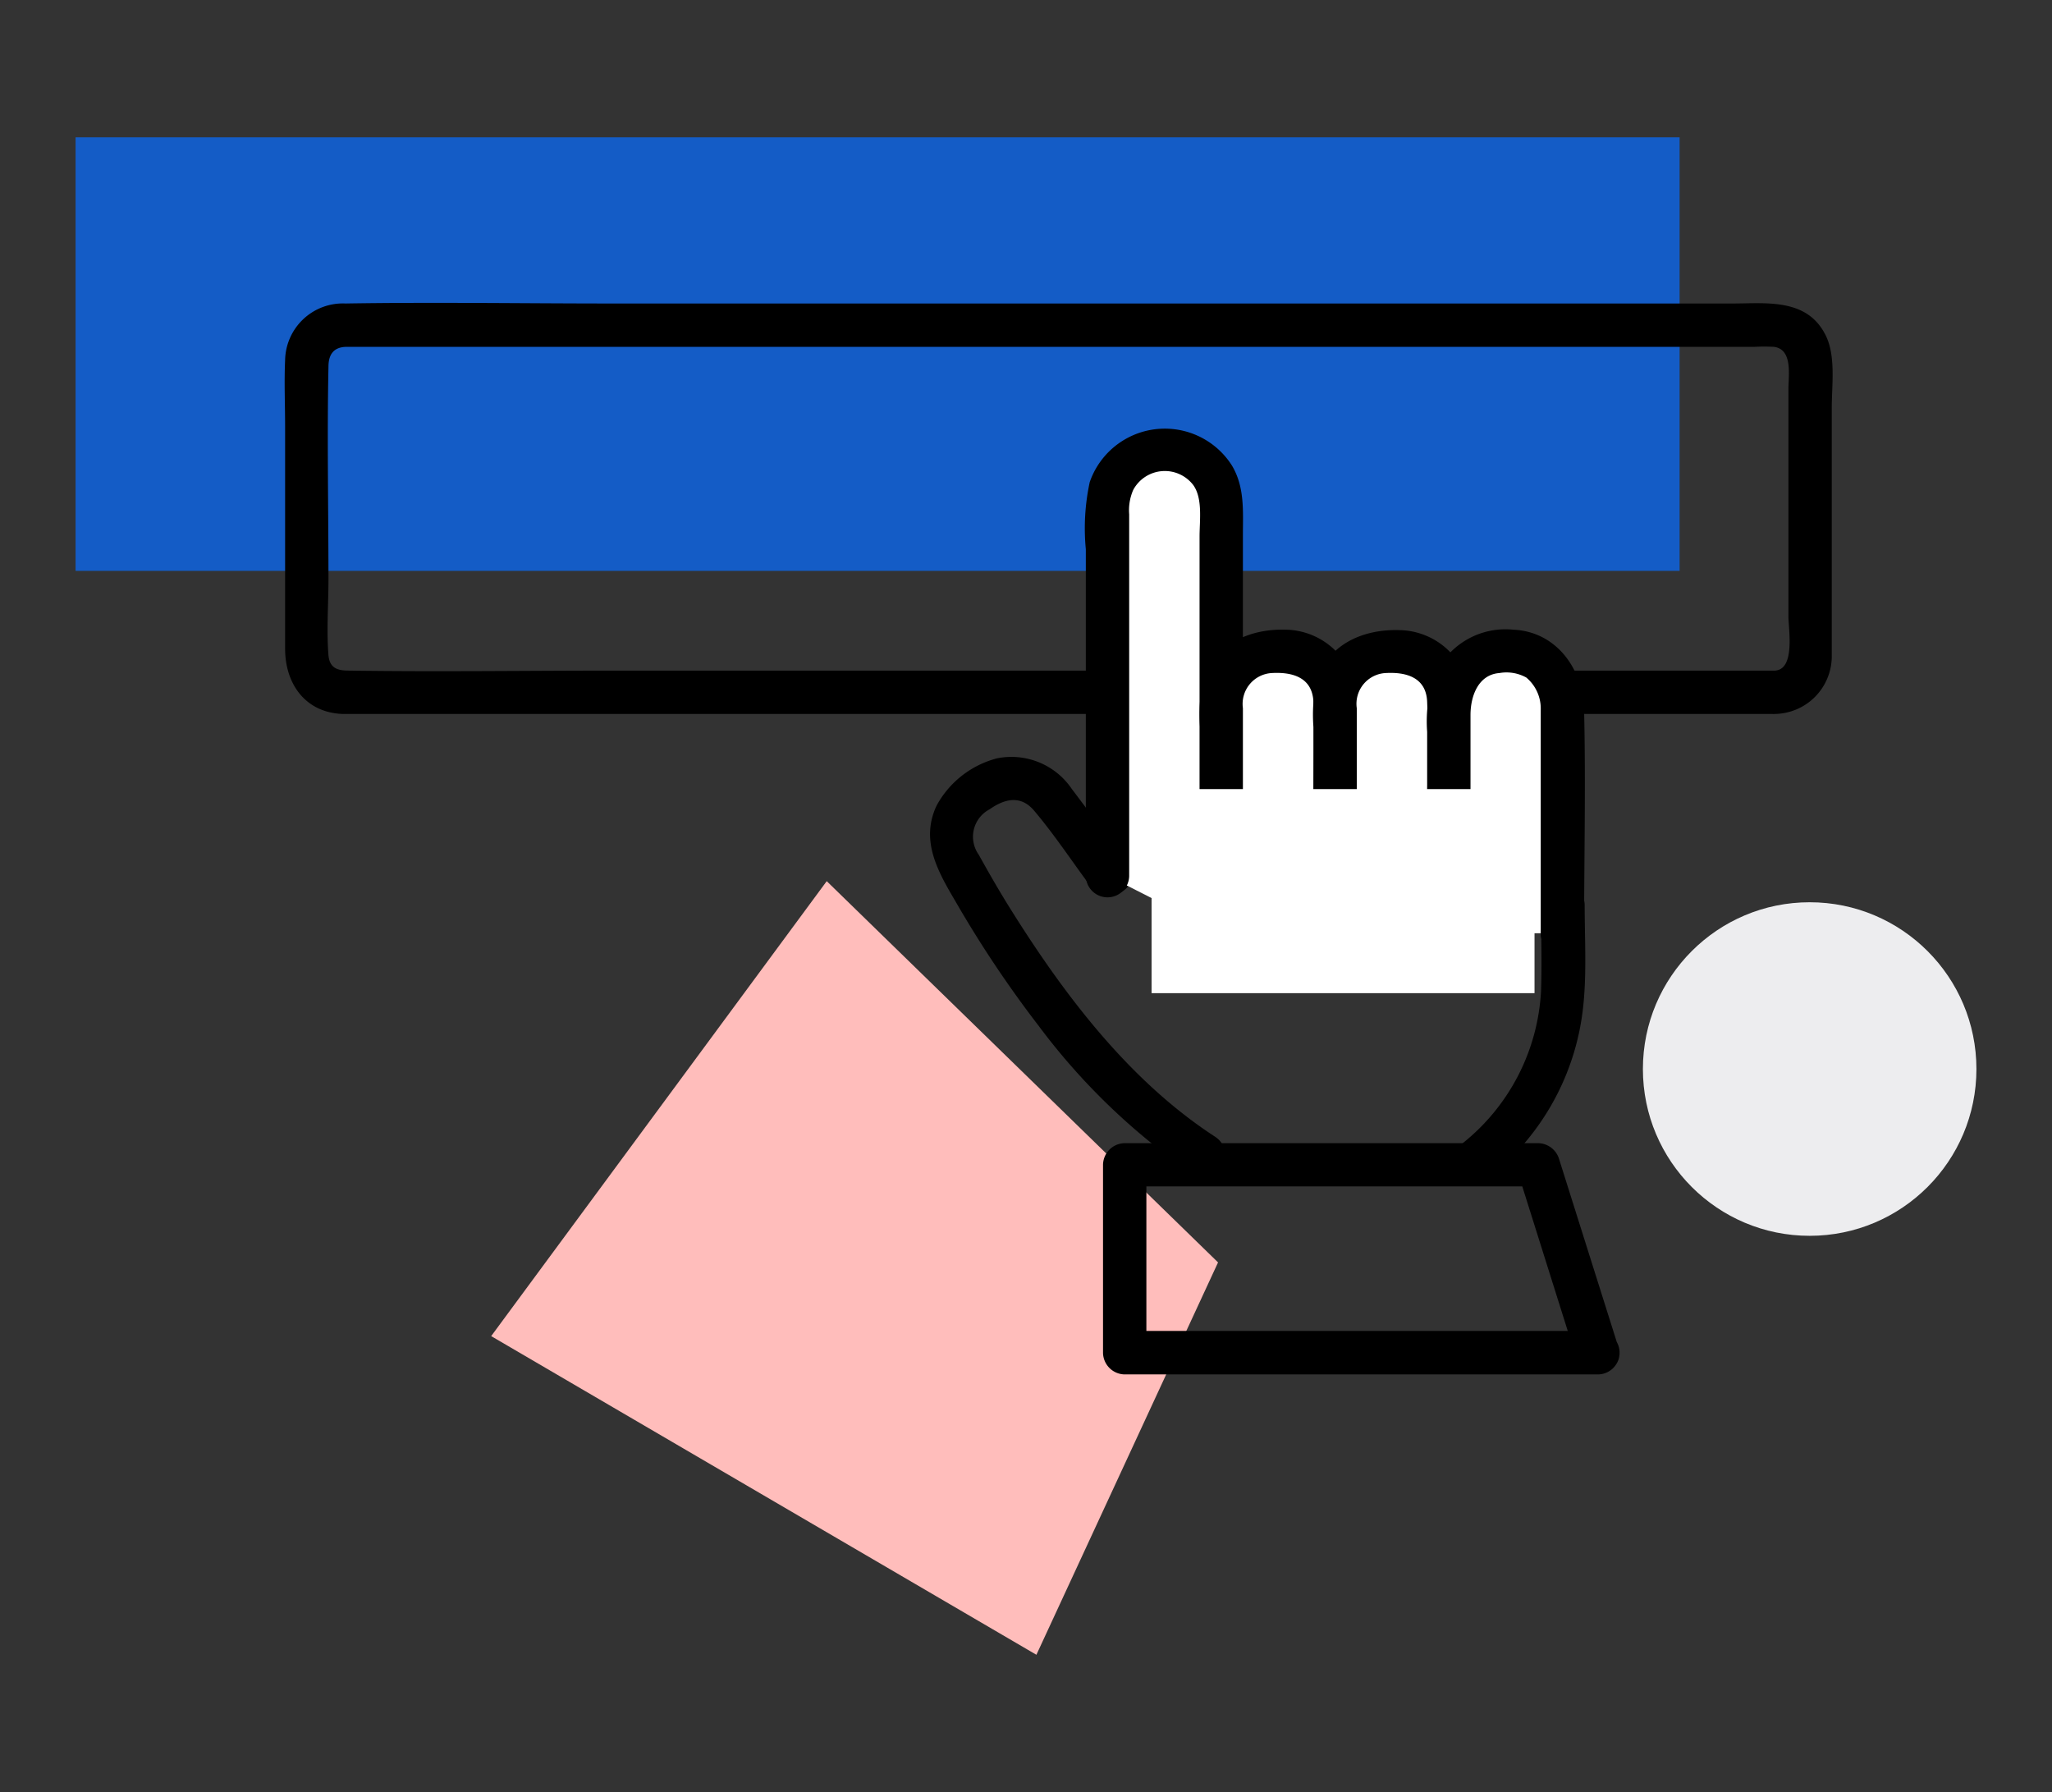
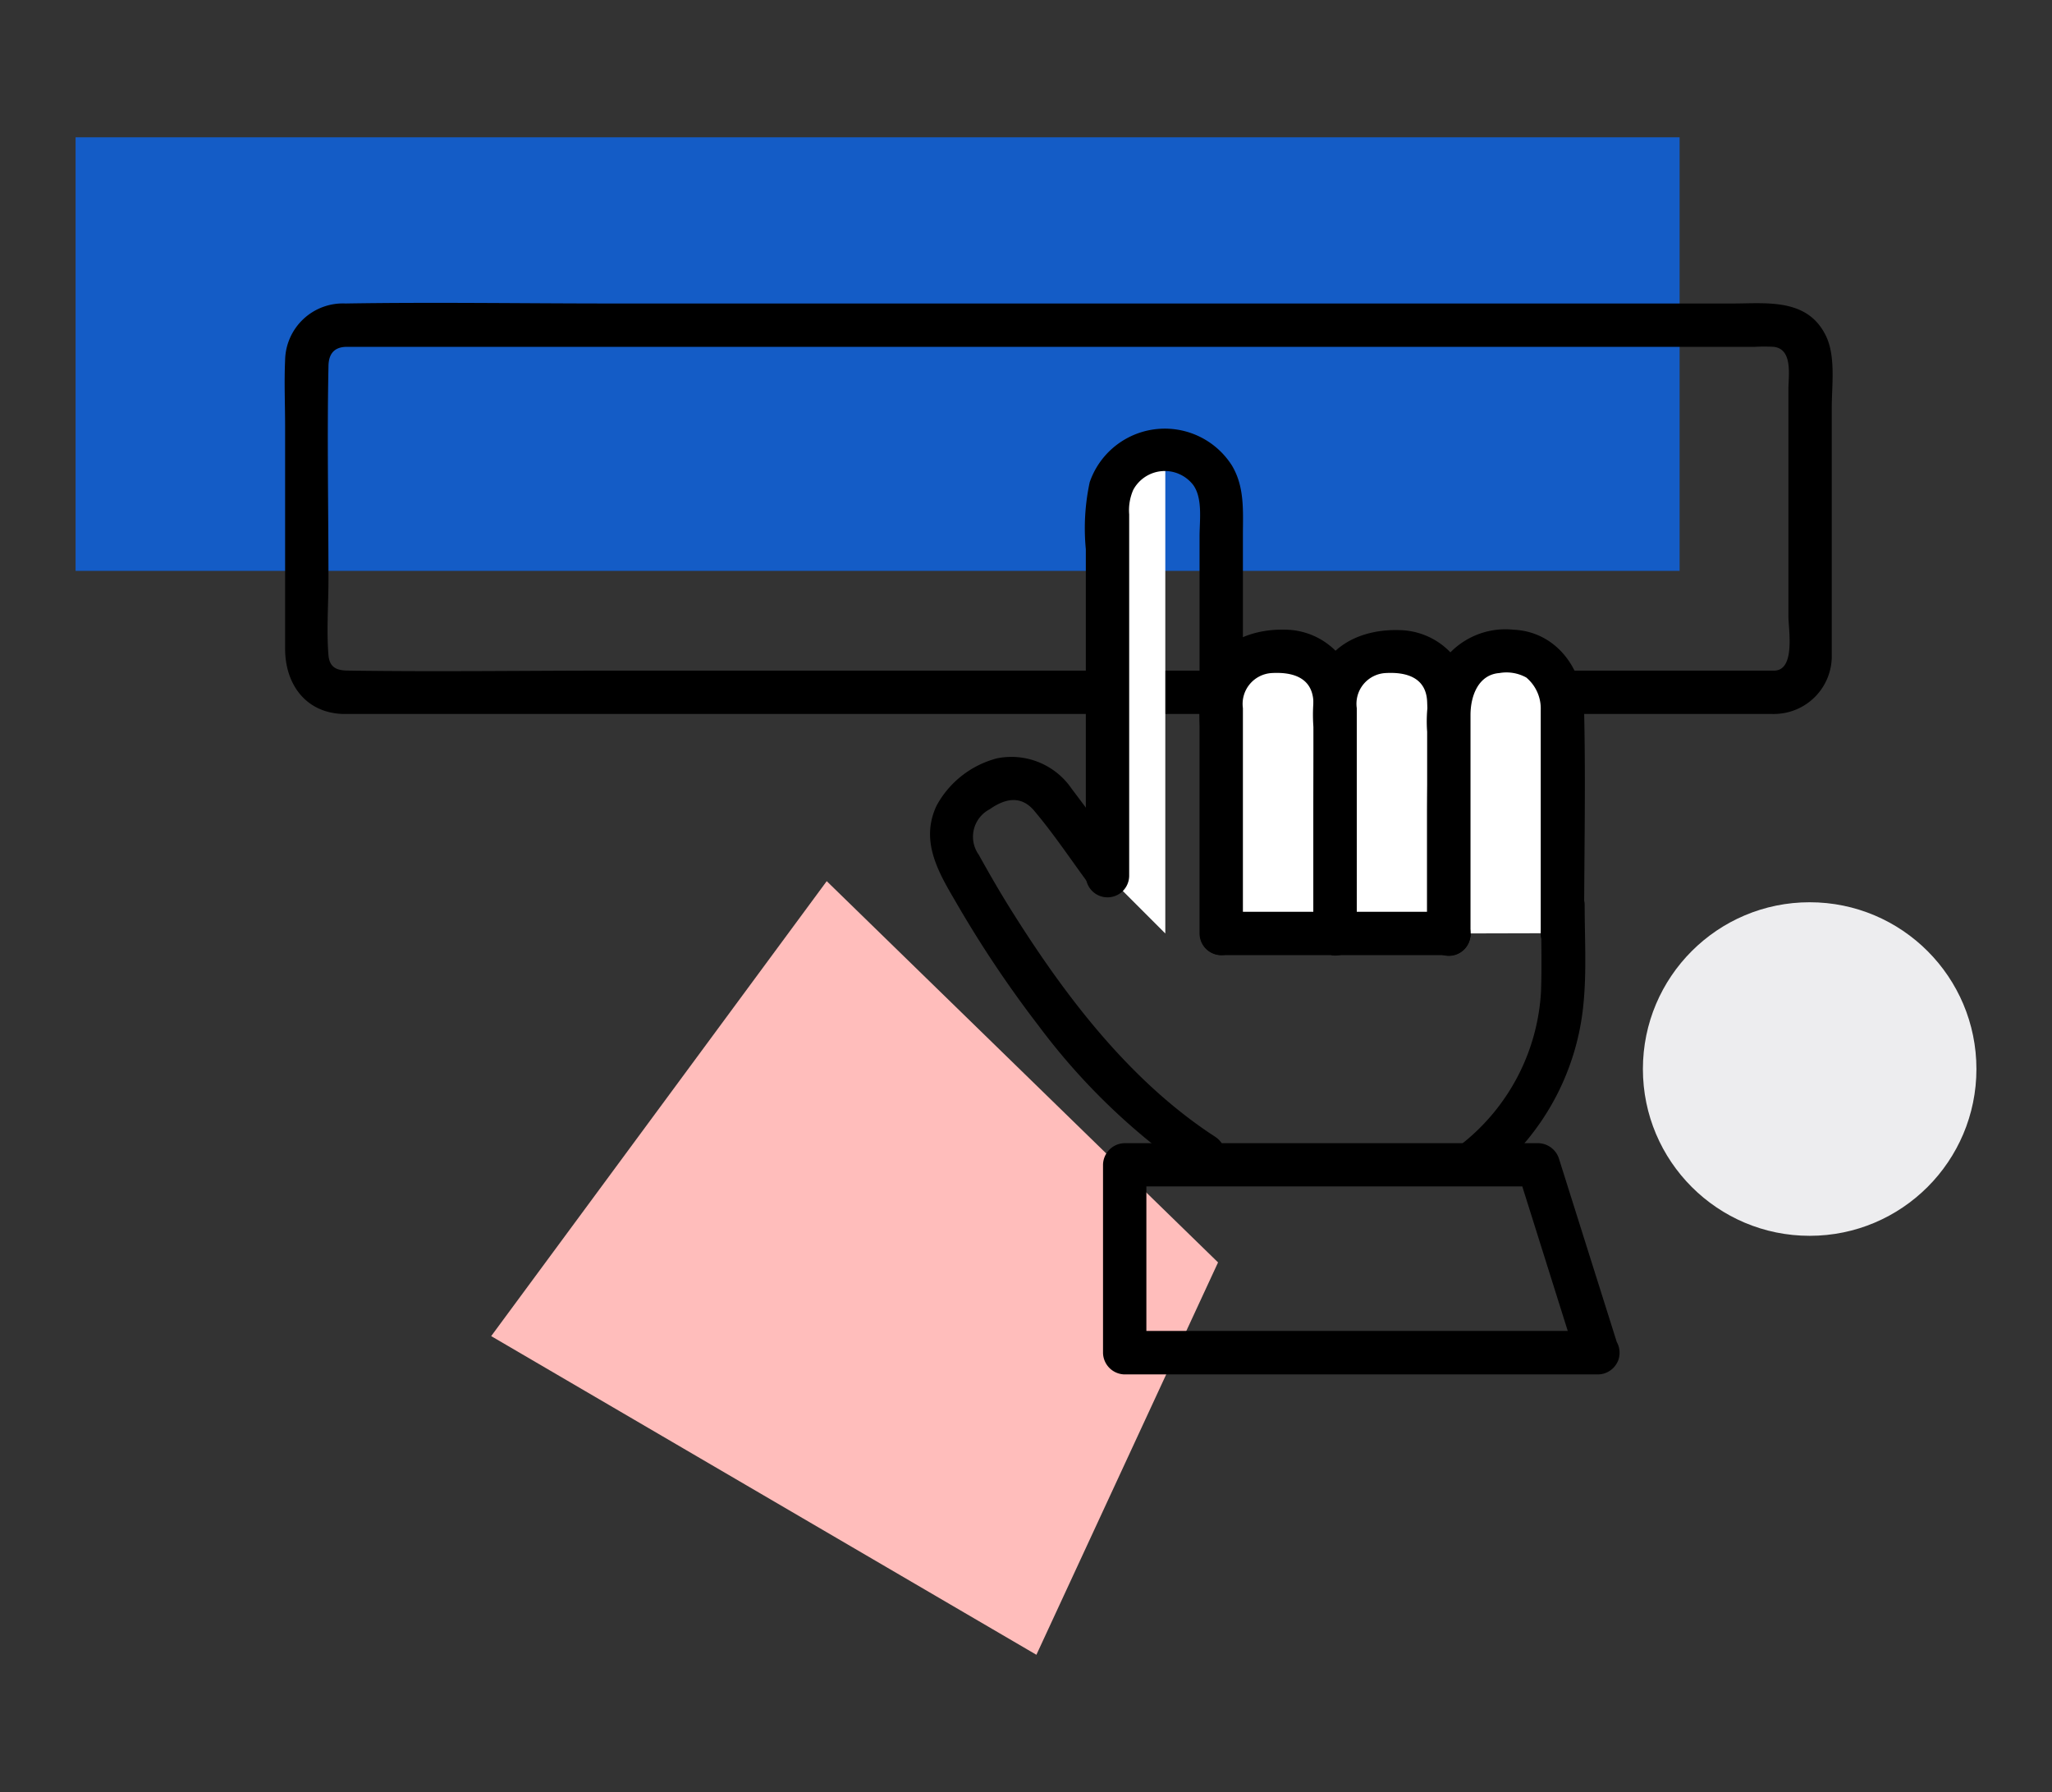
<svg xmlns="http://www.w3.org/2000/svg" id="Layer_1" data-name="Layer 1" viewBox="0 0 142 124">
  <rect x="0" y="0" width="142" height="124" fill="#333333" stroke="none" />
  <defs>
    <style>.cls-1{fill:#145cc6;}.cls-2{fill:#ffbdbb;}.cls-3{fill:#fff;}.cls-4{fill:#ededef;}</style>
  </defs>
  <title>button</title>
  <rect class="cls-1" x="5.23" y="9.5" width="111" height="30" />
  <polygon class="cls-2" points="57.21 60.97 84.29 87.35 71.72 114.5 33.99 92.45 57.21 60.97" />
  <path d="M122.81,46.4H42.7c-6.19,0-12.39.09-18.58,0-.73,0-1.31-.15-1.39-1.06-.14-1.72,0-3.51,0-5.23,0-4.91-.1-9.83,0-14.73,0-.83.34-1.35,1.2-1.38.67,0,1.35,0,2,0h95.48a12.16,12.16,0,0,1,1.35,0c1.32.17,1,2,1,2.93v15.7c0,.9.49,3.67-.92,3.77-1.91.12-1.93,3.13,0,3a4,4,0,0,0,3.92-3.93c0-.43,0-.86,0-1.29v-16c0-1.56.3-3.62-.46-5.05C125,20.62,122.21,21,119.9,21H42.3c-6.13,0-12.26-.1-18.38,0a4,4,0,0,0-4.19,3.92c-.07,1.53,0,3.08,0,4.61V44.89c0,2.41,1.38,4.4,3.95,4.51.48,0,1,0,1.45,0h97.68A1.5,1.5,0,0,0,122.81,46.4Z" />
  <path d="M84.08,78.65c-5.86-3.81-10.33-9.67-14-15.51-.83-1.31-1.6-2.65-2.35-4A2.14,2.14,0,0,1,68.48,56c1.08-.76,2.2-1,3.13.15,1.38,1.64,2.58,3.46,3.86,5.18,1.13,1.53,3.74,0,2.59-1.52-1.3-1.74-2.58-3.49-3.89-5.22A5.05,5.05,0,0,0,69,52.47a6.67,6.67,0,0,0-4.18,3.26c-1.18,2.48.14,4.66,1.37,6.76A78,78,0,0,0,71.89,71,44.94,44.94,0,0,0,82.56,81.24c1.63,1.05,3.13-1.54,1.52-2.59Z" />
  <path d="M106.64,62.59c0,2,.07,4,0,6a14.45,14.45,0,0,1-5.43,10.52,1.5,1.5,0,0,0,0,2.12,1.53,1.53,0,0,0,2.12,0,17.36,17.36,0,0,0,6.25-11.81c.22-2.24.08-4.54.08-6.78a1.5,1.5,0,0,0-3,0Z" />
  <path d="M110.57,92.09H77.83l1.5,1.5v-13l-1.5,1.5h28.65L105,81l4.09,13c.58,1.83,3.48,1.05,2.9-.8l-4.1-13a1.54,1.54,0,0,0-1.44-1.1H77.83a1.52,1.52,0,0,0-1.5,1.5v13a1.52,1.52,0,0,0,1.5,1.5h32.74A1.5,1.5,0,0,0,110.57,92.09Z" />
-   <path class="cls-3" d="M76.64,60.59V35.09a4,4,0,0,1,4-4h0A3.87,3.87,0,0,1,84.51,35V64.59" />
+   <path class="cls-3" d="M76.64,60.59V35.09a4,4,0,0,1,4-4h0V64.59" />
  <path d="M78.14,60.59v-25a3.51,3.51,0,0,1,.28-1.69,2.48,2.48,0,0,1,4.16-.33c.66.93.43,2.46.43,3.55V64.59a1.5,1.5,0,0,0,3,0V37.07c0-1.68.14-3.35-.76-4.86a5.5,5.5,0,0,0-9.84,1.15A15.14,15.14,0,0,0,75.14,38V60.59a1.5,1.5,0,0,0,3,0Z" />
  <path class="cls-3" d="M92.39,64.59H84.51v-16A3.51,3.51,0,0,1,88,45.07h1a3.4,3.4,0,0,1,3.4,3.4Z" />
  <path d="M92.39,63.09H84.51l1.5,1.5V49a2.14,2.14,0,0,1,2-2.43c1.43-.08,2.81.3,2.88,2,.09,2.59,0,5.2,0,7.79v8.26a1.5,1.5,0,0,0,3,0c0-5.36.16-10.75,0-16.1A5,5,0,0,0,89,43.57c-2.54-.08-5,1-5.76,3.6a11.07,11.07,0,0,0-.2,3.1V64.59a1.52,1.52,0,0,0,1.5,1.5h7.88A1.5,1.5,0,0,0,92.39,63.09Z" />
  <path class="cls-3" d="M100.26,64.59H92.39v-16a3.5,3.5,0,0,1,3.5-3.51h1a3.4,3.4,0,0,1,3.39,3.4Z" />
  <path d="M100.26,63.09H92.39l1.5,1.5V49a2.13,2.13,0,0,1,2-2.43c1.42-.08,2.81.3,2.87,2,.1,2.59,0,5.2,0,7.79v8.26a1.5,1.5,0,0,0,3,0c0-5.36.16-10.75,0-16.1a5,5,0,0,0-4.92-4.92c-2.54-.08-5,1-5.75,3.6a11.07,11.07,0,0,0-.2,3.1V64.59a1.52,1.52,0,0,0,1.5,1.5h7.87A1.5,1.5,0,0,0,100.26,63.09Z" />
  <path class="cls-3" d="M100.26,64.59V49.22c0-2.29,1.57-4.15,3.5-4.15h1c1.88,0,3.4,1.8,3.4,4v15.5" />
  <path d="M101.76,64.59c0-5,0-10.08,0-15.12,0-1.31.54-2.79,2-2.9a2.84,2.84,0,0,1,1.86.31,2.8,2.8,0,0,1,1,2.24c0,2.44,0,4.89,0,7.33v8.14a1.5,1.5,0,0,0,3,0c0-5.16.12-10.34,0-15.5-.08-2.82-1.93-5.39-4.9-5.52A5.34,5.34,0,0,0,99.18,47a9.74,9.74,0,0,0-.42,3.64v14a1.5,1.5,0,0,0,3,0Z" />
  <path d="M100.26,66.09a1.5,1.5,0,0,0,0-3,1.5,1.5,0,0,0,0,3Z" />
  <path d="M108.14,66.09a1.5,1.5,0,0,0,0-3,1.5,1.5,0,0,0,0,3Z" />
-   <rect class="cls-3" x="79.69" y="54.6" width="26.5" height="14.12" />
  <circle class="cls-4" cx="125.23" cy="73.97" r="11.54" />
</svg>